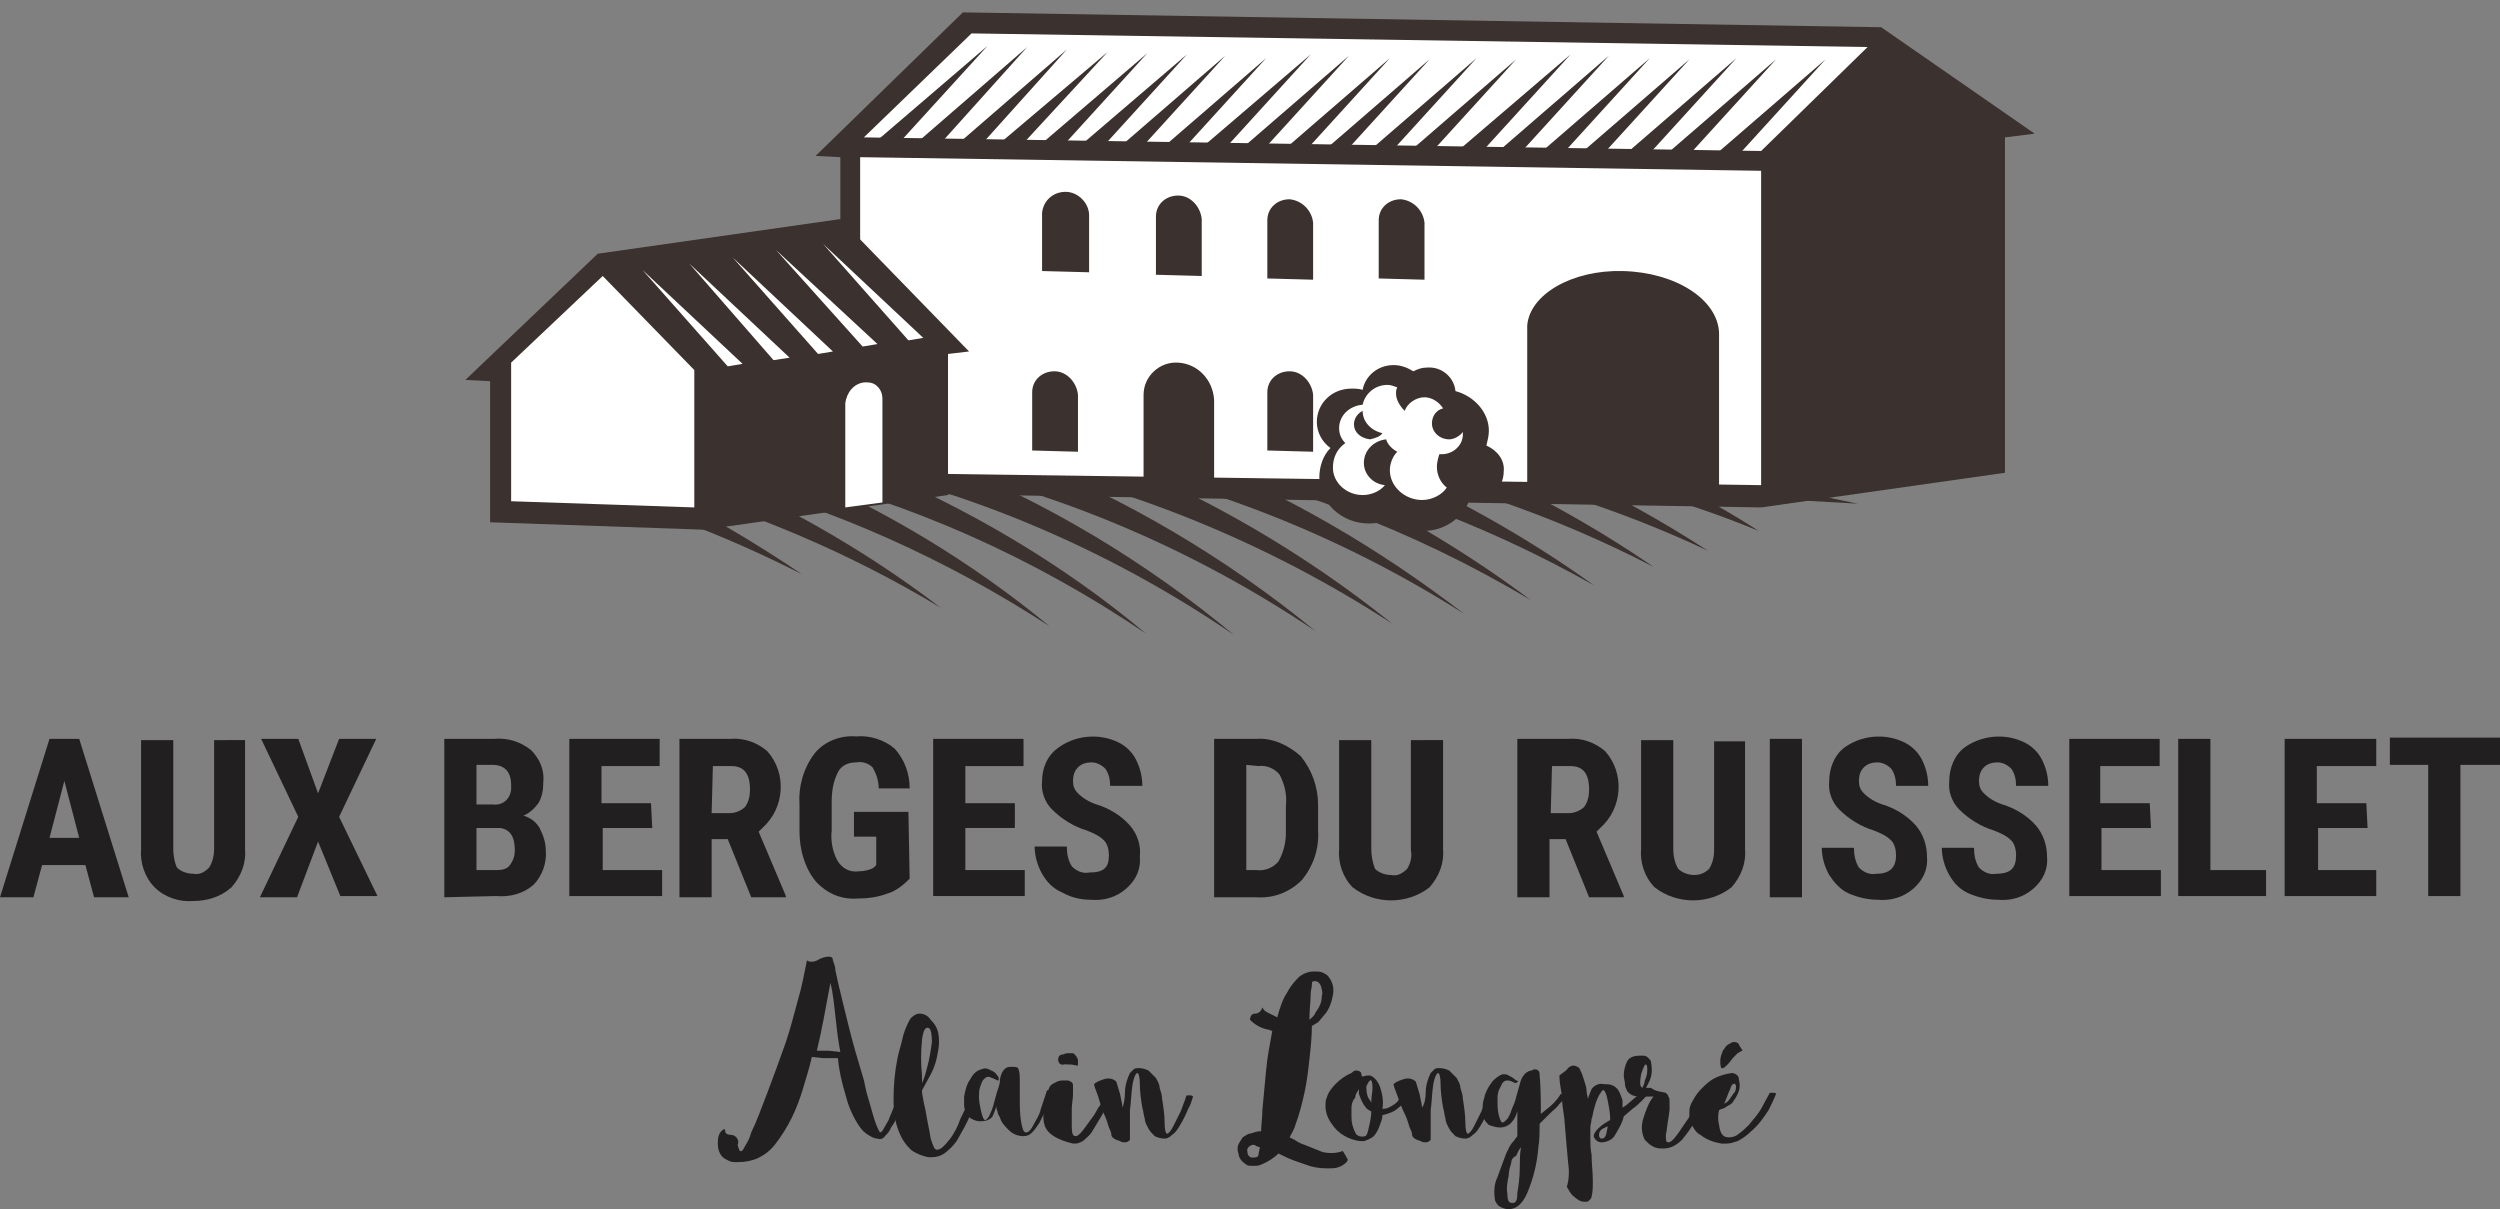
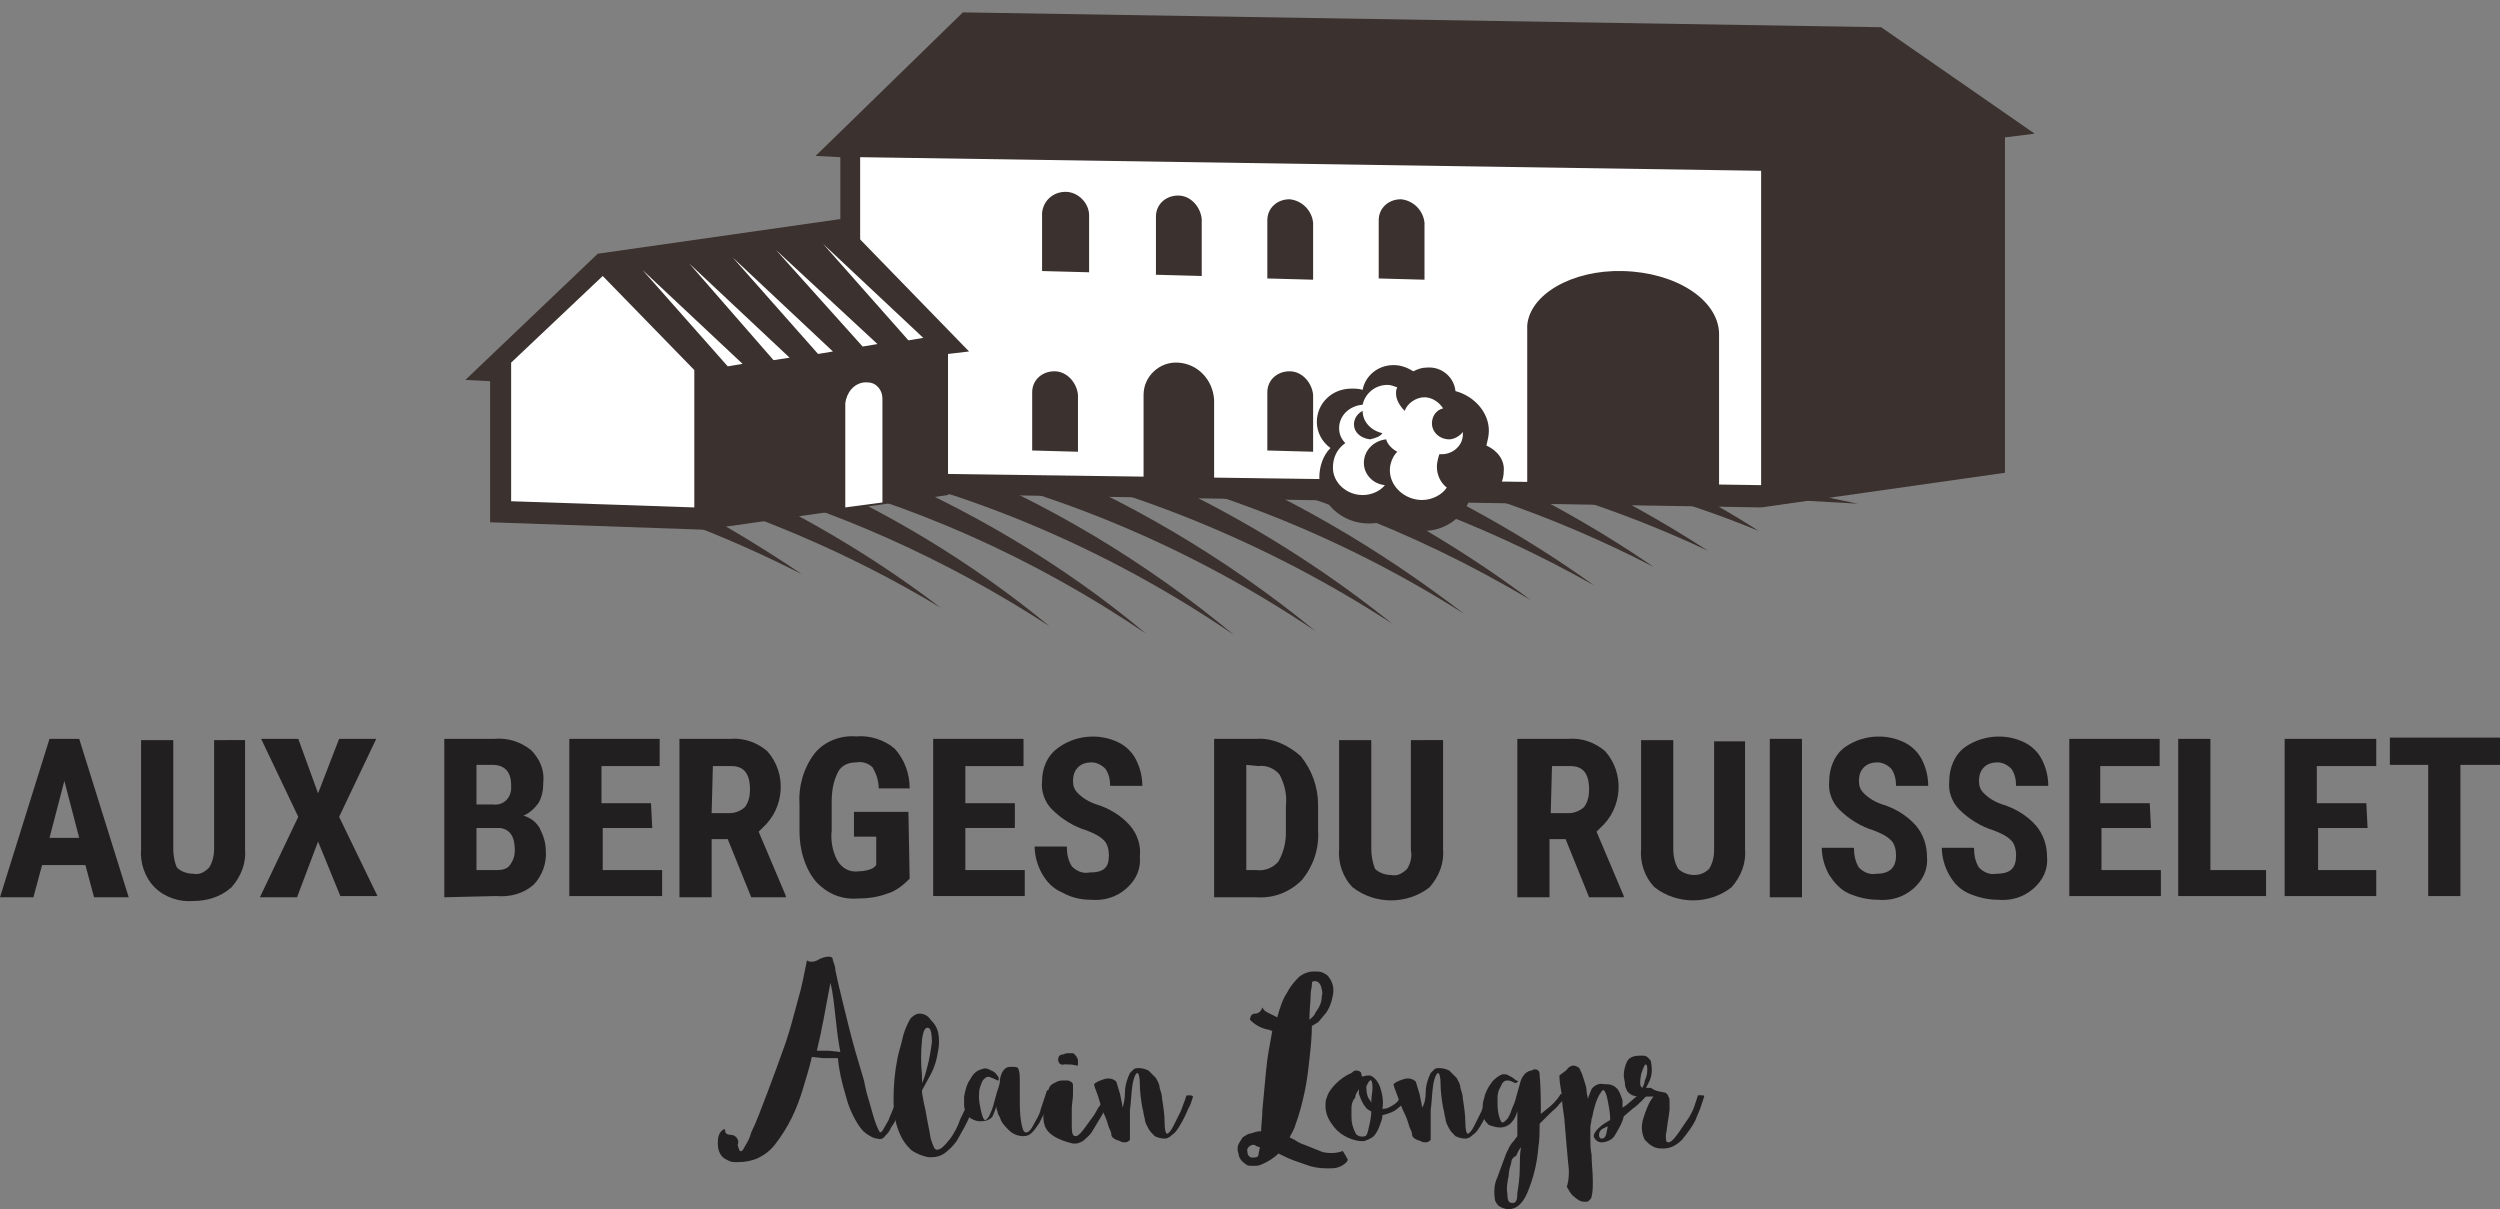
<svg xmlns="http://www.w3.org/2000/svg" version="1.1" id="Calque_1" x="0px" y="0px" viewBox="0 0 202 97.7" style="enable-background:new 0 0 202 97.7;" xml:space="preserve">
  <rect x="0" y="0" width="202" height="97.7" fill="#808080" stroke="none" />
  <style type="text/css">
	.st0{fill:#3B312E;}
	.st1{fill:#FFFFFF;}
	.st2{fill:#221F20;}
</style>
  <title>logo</title>
  <g>
    <g id="Calque_2">
      <g id="Layer_1">
        <g>
          <g>
            <path class="st0" d="M125.6,37.9c5.6,1.2,11.2,2.8,16.5,5c-2.3-1.5-4.7-2.8-7.1-4.1C131.9,38.5,128.8,38.2,125.6,37.9z" />
            <path class="st0" d="M115.9,37.3c7.6,1.5,15.1,3.9,22.1,7.2c-3.7-2.4-7.5-4.5-11.5-6.4C122.9,37.7,119.4,37.4,115.9,37.3z" />
            <path class="st0" d="M107.2,36.8c9.2,1.7,18.1,4.7,26.4,9c-4.8-3.3-9.9-6.1-15.3-8.5C114.6,37.1,110.9,37,107.2,36.8z" />
            <path class="st0" d="M99.3,36.7c10.4,1.8,20.3,5.4,29.5,10.6c-5.7-4.1-11.9-7.5-18.4-10.3C106.7,36.8,103,36.7,99.3,36.7z" />
            <path class="st0" d="M92.2,36.7c11.1,2,21.8,6,31.5,11.8c-6.4-4.8-13.4-8.7-20.8-11.8C99.3,36.7,95.8,36.7,92.2,36.7z" />
            <path class="st0" d="M85.7,36.8c11.6,2.1,22.7,6.5,32.6,12.8c-6.9-5.3-14.4-9.7-22.5-12.9C92.4,36.7,89,36.7,85.7,36.8z" />
            <path class="st0" d="M79.6,37c11.7,2.3,22.9,6.9,32.9,13.4c-7.1-5.7-15-10.3-23.5-13.7C85.8,36.8,82.7,36.9,79.6,37z" />
            <path class="st0" d="M73.9,37.3c11.6,2.4,22.6,7.1,32.4,13.7C99.1,45.1,91,40.3,82.4,36.9C79.6,37,76.7,37.1,73.9,37.3z" />
            <path class="st0" d="M68.3,37.6c11.2,2.5,21.9,7.2,31.4,13.7c-7.1-5.9-15.1-10.7-23.6-14.1C73.5,37.3,70.9,37.5,68.3,37.6z" />
            <path class="st0" d="M63,38.1c10.6,2.5,20.6,7,29.6,13.1c-6.8-5.7-14.5-10.2-22.7-13.6C67.6,37.7,65.3,37.9,63,38.1z" />
            <path class="st0" d="M57.8,38.6c9.6,2.5,18.7,6.6,27,12C78.5,45.4,71.5,41.2,64,38C61.9,38.2,59.9,38.3,57.8,38.6z" />
            <path class="st0" d="M52.7,39.1c8.2,2.3,16,5.6,23.3,10c-5.5-4.2-11.5-7.7-17.9-10.6C56.4,38.7,54.5,38.9,52.7,39.1z" />
            <path class="st0" d="M47.8,39.7c5.9,1.7,11.5,3.9,17,6.7c-4-2.7-8.1-5.1-12.4-7.2L47.8,39.7z" />
            <path class="st0" d="M40.3,40.7c0,0,28.4-6.3,54.9-6.3s54.9,6.3,54.9,6.3s-28.9-1.8-54.9-1.8S40.3,40.7,40.3,40.7z" />
          </g>
          <path class="st0" d="M164.4,10.8L152,2.2L77.8,1L65.9,12.6l2,0.1v27.1l74.4,1.2l19.7-2.8V11.1L164.4,10.8z" />
-           <path class="st1" d="M69.8,11.1l72.5,1.1l8.6-8.4L78.5,2.7L69.8,11.1z" />
          <path class="st0" d="M77.2,11.8l1.9,0.1L86.2,4L77.2,11.8z M80.4,11.9l1.9,0.1l7.2-7.8L80.4,11.9z M70.7,11.5l1.9,0.1l7.2-7.9      L70.7,11.5z M74,11.6l1.9,0.1L83,3.8L74,11.6z M83.7,12l1.9,0.1l7.1-7.8L83.7,12z M96.6,12.5l1.8,0.1l7.1-7.8L96.6,12.5z       M93.4,12.4l1.8,0.1l7.1-7.8L93.4,12.4z M86.9,12.1l1.9,0.1l7.1-7.8L86.9,12.1z M90.1,12.2l1.8,0.1l7.1-7.8L90.1,12.2z       M106.6,12.5l1.8,0.1l7.1-7.8L106.6,12.5z M103.4,12.4l1.8,0.1l7.1-7.8L103.4,12.4z M113.6,12.5l1.8,0.1l7.1-7.8L113.6,12.5z       M110.4,12.4l1.8,0.1l7.1-7.8L110.4,12.4z M96.9,12.1l1.9,0.1l7.1-7.8L96.9,12.1z M100.1,12.2l1.8,0.1l7.1-7.8L100.1,12.2z       M127.6,12.5l1.8,0.1l7.1-7.8L127.6,12.5z M124.4,12.4l1.8,0.1l7.1-7.8L124.4,12.4z M134.6,12.5l1.8,0.1l7.1-7.8L134.6,12.5z       M138.6,12.5l1.8,0.1l7.1-7.8L138.6,12.5z M131.4,12.4l1.8,0.1l7.1-7.8L131.4,12.4z M117.9,12.1l1.9,0.1l7.1-7.8L117.9,12.1z       M121.1,12.2l1.8,0.1l7.1-7.8L121.1,12.2z" />
          <path class="st1" d="M69.5,38.2V12.7l72.8,1.1v25.4L69.5,38.2z" />
          <path class="st0" d="M95.2,15.8c-1,0-1.8,0.7-1.8,1.7c0,0,0,0.1,0,0.1v4.6l3.7,0.1v-4.6C97,16.7,96.2,15.8,95.2,15.8z" />
          <path class="st0" d="M86.1,15.5c-1,0-1.8,0.7-1.9,1.7c0,0,0,0.1,0,0.1v4.6L88,22v-4.6C88,16.4,87.1,15.5,86.1,15.5z" />
          <path class="st0" d="M95.2,29.3c-1.5-0.1-2.8,1.1-2.8,2.6c0,0,0,0.1,0,0.1v7.6l5.7,0.2v-7.5C98,30.7,96.8,29.4,95.2,29.3z" />
          <path class="st0" d="M131.1,21.9c-4.1-0.1-7.5,1.9-7.7,4.4c0,0.1,0,0.1,0,0.2v12.9l15.5,0.4V26.9      C138.8,24.2,135.4,22,131.1,21.9z" />
          <path class="st0" d="M104.2,16.1c-1,0-1.8,0.7-1.8,1.7c0,0,0,0.1,0,0.1v4.6l3.7,0.1V18C106,17,105.2,16.2,104.2,16.1z" />
          <path class="st0" d="M113.2,16.1c-1,0-1.8,0.7-1.8,1.7c0,0,0,0.1,0,0.1v4.6l3.7,0.1V18C115,17,114.2,16.2,113.2,16.1z" />
          <path class="st0" d="M85.2,30c-1,0-1.8,0.7-1.8,1.7c0,0,0,0.1,0,0.1v4.6l3.7,0.1v-4.6C87,30.9,86.2,30,85.2,30z" />
          <path class="st0" d="M104.2,30c-1,0-1.8,0.7-1.8,1.7c0,0,0,0.1,0,0.1v4.6l3.7,0.1v-4.6C106,30.9,105.2,30,104.2,30z" />
          <path class="st0" d="M78.3,28.4L67.9,17.7l-19.6,2.8L37.6,30.7l2,0.1v11.4l17.3,0.6l19.7-2.8V28.6L78.3,28.4z" />
          <path class="st1" d="M69.8,30.9c-0.8,0.1-1.4,0.8-1.5,1.7V41l3-0.4v-8.4c0-0.7-0.5-1.3-1.2-1.3C70,30.9,69.9,30.9,69.8,30.9z" />
          <path class="st1" d="M48.7,22.3l-7.4,7v11.2L56.1,41V29.9L48.7,22.3z" />
          <path class="st1" d="M69.7,28l1.2-0.2l-8.2-7.6L69.7,28z M66.5,19.7l6.9,7.8l1.2-0.2L66.5,19.7z M62.5,29.1l1.3-0.2l-8.1-7.6      L62.5,29.1z M66.1,28.6l1.2-0.2l-8.1-7.6L66.1,28.6z M58.8,29.6l1.2-0.2l-8.1-7.6L58.8,29.6z" />
        </g>
        <g>
          <path class="st2" d="M6.9,69.9H3.4l-0.7,2.6H0l4-12.8h2.4l4,12.8H7.6L6.9,69.9z M4,67.7h2.4l-1.2-4.6L4,67.7z" />
          <path class="st2" d="M19.8,59.7v8.9c0.1,1.1-0.3,2.2-1.1,3.1c-0.9,0.8-2,1.1-3.1,1.1c-1.1,0.1-2.3-0.3-3.1-1.1      c-0.8-0.8-1.2-2-1.1-3.1v-8.8h2.6v8.8c0,0.5,0.1,1.1,0.3,1.5c0.3,0.3,0.8,0.5,1.3,0.5c0.5,0.1,0.9-0.1,1.3-0.5      c0.3-0.5,0.4-1,0.4-1.5v-8.8H19.8z" />
          <path class="st2" d="M25.7,64.1l1.7-4.4h3l-3,6.3l3.1,6.4h-3L25.7,68L24,72.5h-3l3.1-6.5l-3-6.3h3L25.7,64.1z" />
          <path class="st2" d="M35.9,72.5V59.7h4c1.1-0.1,2.1,0.2,3,0.9c0.7,0.7,1.1,1.6,1,2.6c0,0.6-0.1,1.2-0.4,1.7      c-0.3,0.4-0.7,0.8-1.2,1c0.6,0.2,1,0.5,1.3,1c0.3,0.6,0.5,1.2,0.5,1.8c0.1,1-0.3,2.1-1,2.8c-0.8,0.7-1.9,1-3,0.9L35.9,72.5z       M38.5,65h1.3c0.8,0.1,1.4-0.4,1.5-1.2c0-0.1,0-0.3,0-0.4c0-0.4-0.1-0.9-0.4-1.2c-0.3-0.3-0.7-0.4-1.1-0.4h-1.3V65z M38.5,66.9      v3.4h1.7c0.4,0,0.8-0.1,1-0.4c0.3-0.4,0.4-0.8,0.4-1.2c0-1.1-0.4-1.7-1.2-1.8H38.5z" />
          <path class="st2" d="M52.7,66.9h-4v3.4h4.8v2.1H46V59.7h7.3v2.2h-4.7v3h4L52.7,66.9z" />
          <path class="st2" d="M58.8,67.8h-1.3v4.7h-2.6V59.7H59c1.1-0.1,2.2,0.3,3,1c1.6,1.8,1.4,4.6-0.4,6.2c-0.1,0.1-0.2,0.2-0.3,0.3      l2.2,5.2v0.1h-2.8L58.8,67.8z M57.5,65.7h1.5c0.4,0,0.9-0.2,1.2-0.5c0.3-0.4,0.4-0.9,0.4-1.4c0-1.3-0.5-1.9-1.5-1.9h-1.5      L57.5,65.7z" />
          <path class="st2" d="M73.5,71c-0.5,0.5-1.1,1-1.8,1.2c-0.8,0.3-1.6,0.4-2.4,0.4c-1.3,0.1-2.5-0.4-3.4-1.4      c-0.9-1.1-1.3-2.6-1.3-4V65c-0.1-1.4,0.3-2.9,1.2-4.1c0.8-1,2.1-1.5,3.4-1.4c1.1-0.1,2.3,0.3,3.1,1c0.8,0.9,1.2,2,1.2,3.2H71      c0-0.6-0.2-1.2-0.5-1.7c-0.3-0.3-0.8-0.5-1.3-0.4c-0.6,0-1.2,0.2-1.5,0.8c-0.4,0.8-0.5,1.6-0.5,2.4v2.3      c-0.1,0.9,0.1,1.8,0.5,2.5c0.4,0.6,1,0.9,1.7,0.8c0.4,0,0.9-0.1,1.2-0.3l0.2-0.2v-2.3h-1.8v-2h4.4L73.5,71z" />
          <path class="st2" d="M82,66.9h-4v3.4h4.8v2.1h-7.4V59.7h7.3v2.2H78v3h4V66.9z" />
          <path class="st2" d="M89.6,69.1c0-0.4-0.1-0.9-0.4-1.2c-0.4-0.4-0.9-0.6-1.4-0.8c-1-0.3-2-0.9-2.8-1.7c-0.6-0.6-0.9-1.5-0.8-2.3      c0-1,0.4-2,1.2-2.6c1.4-1.1,3.4-1.3,5-0.5c0.6,0.3,1.1,0.8,1.4,1.4c0.3,0.6,0.5,1.3,0.5,2.1h-2.6c0-0.5-0.1-1-0.4-1.4      c-0.3-0.3-0.7-0.5-1.1-0.5c-0.4,0-0.8,0.1-1.1,0.4c-0.3,0.3-0.4,0.7-0.4,1.1c0,0.4,0.1,0.7,0.4,1c0.4,0.4,0.9,0.7,1.5,0.9      c1,0.3,2,0.9,2.7,1.7c0.6,0.7,0.9,1.6,0.8,2.5c0.1,1-0.3,1.9-1.1,2.6c-0.8,0.7-1.8,1-2.9,0.9c-0.8,0-1.6-0.2-2.3-0.6      c-0.7-0.3-1.2-0.8-1.6-1.5c-0.4-0.7-0.6-1.5-0.6-2.2h2.6c0,0.6,0.1,1.1,0.4,1.6c0.4,0.4,0.9,0.6,1.4,0.5      C89.2,70.5,89.6,70.1,89.6,69.1z" />
          <path class="st2" d="M98.1,72.5V59.7h3.4c1.3-0.1,2.6,0.5,3.6,1.4c0.9,1.1,1.4,2.5,1.4,3.9v2.1c0.1,1.5-0.4,2.9-1.3,4      c-1,1-2.3,1.5-3.7,1.4L98.1,72.5z M100.7,61.8v8.5h0.8c0.7,0.1,1.4-0.2,1.8-0.7c0.4-0.7,0.6-1.5,0.6-2.3v-2.2      c0.1-0.9-0.1-1.7-0.5-2.5c-0.4-0.5-1.1-0.8-1.7-0.7L100.7,61.8z" />
          <path class="st2" d="M116.6,59.7v8.9c0.1,1.1-0.3,2.2-1.1,3.1c-1.8,1.4-4.4,1.4-6.2,0c-0.8-0.8-1.2-2-1.1-3.1v-8.8h2.6v8.8      c0,0.5,0.1,1.1,0.3,1.6c0.3,0.3,0.8,0.5,1.3,0.5c0.5,0.1,0.9-0.1,1.3-0.5c0.3-0.5,0.4-1,0.3-1.5v-8.9H116.6z" />
          <path class="st2" d="M126.5,67.8h-1.3v4.7h-2.6V59.7h4.1c1.1-0.1,2.2,0.3,3,1c1.6,1.8,1.4,4.6-0.4,6.2c-0.1,0.1-0.2,0.2-0.3,0.3      l2.2,5.2v0.1h-2.8L126.5,67.8z M125.3,65.7h1.5c0.4,0,0.9-0.2,1.2-0.5c0.3-0.4,0.4-0.9,0.4-1.4c0-1.3-0.5-1.9-1.5-1.9h-1.5      L125.3,65.7z" />
          <path class="st2" d="M141,59.7v8.9c0.1,1.1-0.3,2.2-1.1,3.1c-1.8,1.4-4.4,1.4-6.2,0c-0.8-0.8-1.2-2-1.1-3.1v-8.8h2.6v8.8      c0,0.5,0.1,1.1,0.4,1.6c0.3,0.3,0.8,0.5,1.3,0.5c0.5,0,0.9-0.2,1.2-0.5c0.3-0.5,0.4-1,0.4-1.5v-8.8H141z" />
          <path class="st2" d="M145.6,72.5H143V59.7h2.6L145.6,72.5z" />
          <path class="st2" d="M153.2,69.1c0-0.4-0.1-0.9-0.4-1.2c-0.4-0.4-0.9-0.6-1.4-0.8c-1-0.3-2-0.9-2.8-1.7      c-0.6-0.6-0.9-1.5-0.8-2.3c0-1,0.4-2,1.1-2.6c1.4-1.1,3.4-1.3,5-0.5c0.6,0.3,1.1,0.8,1.4,1.4c0.3,0.6,0.5,1.3,0.5,2.1h-2.6      c0-0.5-0.1-1-0.4-1.4c-0.3-0.3-0.7-0.5-1.1-0.5c-0.4,0-0.8,0.1-1.1,0.4c-0.3,0.3-0.4,0.7-0.4,1.1c0,0.4,0.1,0.7,0.4,1      c0.4,0.4,0.9,0.7,1.5,0.9c1,0.3,2,0.9,2.7,1.7c0.6,0.7,0.9,1.6,0.9,2.5c0.1,1-0.3,1.9-1.1,2.6c-0.8,0.7-1.8,1-2.9,0.9      c-0.8,0-1.6-0.2-2.3-0.5c-0.7-0.3-1.2-0.9-1.6-1.5c-0.4-0.7-0.6-1.5-0.6-2.2h2.6c0,0.6,0.1,1.1,0.4,1.6c0.4,0.4,0.9,0.6,1.4,0.5      C152.7,70.6,153.2,70.1,153.2,69.1z" />
          <path class="st2" d="M162.9,69.1c0-0.4-0.1-0.9-0.4-1.2c-0.4-0.4-0.9-0.6-1.4-0.8c-1-0.3-2-0.9-2.8-1.7      c-0.6-0.6-0.9-1.5-0.8-2.3c0-1,0.4-2,1.1-2.6c1.4-1.1,3.4-1.3,5-0.5c0.6,0.3,1.1,0.8,1.4,1.4c0.3,0.6,0.5,1.3,0.5,2.1h-2.6      c0-0.5-0.1-1-0.4-1.4c-0.3-0.3-0.7-0.5-1.1-0.5c-0.4,0-0.8,0.1-1.1,0.4c-0.3,0.3-0.4,0.7-0.4,1.1c0,0.4,0.1,0.7,0.4,1      c0.4,0.4,0.9,0.7,1.5,0.9c1,0.3,2,0.9,2.7,1.7c0.6,0.7,0.9,1.6,0.9,2.5c0.1,1-0.3,1.9-1.1,2.6c-0.8,0.7-1.8,1-2.9,0.9      c-0.8,0-1.6-0.2-2.3-0.5c-0.7-0.3-1.2-0.8-1.6-1.5c-0.4-0.7-0.6-1.5-0.6-2.2h2.6c0,0.6,0.1,1.1,0.4,1.6c0.4,0.4,0.9,0.6,1.4,0.5      C162.5,70.6,162.9,70.1,162.9,69.1z" />
          <path class="st2" d="M173.8,66.9h-4v3.4h4.8v2.1h-7.4V59.7h7.3v2.2h-4.8v3h4L173.8,66.9z" />
          <path class="st2" d="M178.6,70.3h4.5v2.1h-7.1V59.7h2.6V70.3z" />
          <path class="st2" d="M191.3,66.9h-4v3.4h4.7v2.1h-7.4V59.7h7.4v2.2h-4.8v3h4L191.3,66.9z" />
          <path class="st2" d="M202,61.8h-3.2v10.6h-2.6V61.8h-3.1v-2.2h8.9V61.8z" />
        </g>
        <path class="st2" d="M59.6,92.5c0.1,0.4,0.2,0.6,0.3,0.5c0.1,0,0.2-0.2,0.3-0.4c0.2-0.3,0.4-0.7,0.5-1.1c0.4-0.8,0.8-1.9,1.3-3.2     c0.5-1.3,1-2.7,1.5-4.1c0.4-1.2,0.7-2.4,1-3.5c0.3-1,0.5-2.1,0.7-3.1c0.3,0.2,0.7,0.1,1-0.1c0.2-0.1,0.5-0.2,0.7-0.2h0.1     c0.2,0,0.3,0.1,0.3,0.3c0.1,0.3,0.2,0.5,0.2,0.8c0.1,0.5,0.3,1.4,0.6,2.6c0.3,1.2,0.6,2.5,1,3.9l0.5,1.7c0.2,0.6,0.3,1.1,0.4,1.6     c0.3,1,0.5,1.8,0.7,2.4s0.4,0.9,0.4,0.9c0.1,0,0.2-0.1,0.3-0.3c0.1-0.2,0.3-0.5,0.4-0.7c0.1-0.3,0.3-0.7,0.4-1     c0.1-0.2,0.2-0.5,0.2-0.7c0.1-0.1,0.2-0.1,0.3-0.2c0.1,0,0.2,0.1,0.2,0.2s-0.1,0.5-0.3,1c-0.1,0.5-0.3,0.9-0.6,1.3     c-0.1,0.3-0.3,0.5-0.5,0.7c-0.1,0.2-0.4,0.3-0.6,0.2c-0.3,0-0.6-0.2-0.9-0.4c-0.3-0.2-0.5-0.5-0.7-0.8c-0.5-0.8-0.8-1.6-1-2.4     c-0.3-1-0.5-1.9-0.6-2.9h-0.2h-1l-0.9-0.1c-0.2,0.9-0.5,1.8-0.7,2.5c-0.5,1.7-1.2,3.2-2.3,4.6c-0.4,0.5-0.8,0.8-1.4,1.1     c-0.5,0.2-1,0.3-1.6,0.3h-0.1c-0.2,0-0.4,0-0.6-0.1c-0.2-0.1-0.4-0.2-0.5-0.3c-0.3-0.3-0.4-0.7-0.4-1.1v-0.1c0-0.4,0.1-0.8,0.4-1     c0.1-0.1,0.2-0.1,0.2,0.1c0,0.2,0.2,0.3,0.5,0.3S59.8,92.1,59.6,92.5z M67.1,79.4c-0.4,2.1-0.7,3.9-1.1,5.5H67l0.9,0.1     c-0.2-1-0.3-2-0.4-2.9S67.3,80.2,67.1,79.4z" />
        <path class="st2" d="M74.8,89.8c0.1,0.7,0.3,1.5,0.4,2.2c0.2,0.6,0.3,0.9,0.5,0.9c0.3,0,0.6-0.3,1-0.8c0.4-0.5,0.7-1.1,0.9-1.7     c0.2-0.4,0.4-0.8,0.5-1.1l0.3-0.8c0.1,0,0.2,0,0.3,0h0.3c-0.1,0.3-0.3,0.9-0.6,1.6c-0.3,0.7-0.7,1.4-1.1,2.1     c-0.3,0.4-0.6,0.7-1,1c-0.3,0.2-0.6,0.3-1,0.3H75c-0.5-0.1-1-0.3-1.4-0.6c-0.4-0.4-0.7-0.8-0.9-1.3c-0.4-0.9-0.5-1.8-0.5-2.8     v-0.1c0-1,0.1-2.1,0.3-3.1c0.1-0.6,0.3-1.1,0.4-1.6c0.1-0.5,0.3-1,0.5-1.4c0.1-0.2,0.2-0.4,0.4-0.5c0.1-0.1,0.3-0.2,0.5-0.2l0,0     c0.4,0,0.7,0.2,0.9,0.5c0.3,0.3,0.5,0.6,0.6,1c0.1,0.5,0.1,1,0,1.5c-0.1,0.7-0.3,1.4-0.7,2.1c-0.2,0.4-0.4,0.7-0.6,1.1v0.2     C74.6,88.9,74.7,89.4,74.8,89.8z M75.3,84.2c0-0.7-0.1-1-0.2-1.1c-0.3-0.2-0.5,0.1-0.6,0.9c-0.1,1-0.1,1.9,0,2.9     c0,0.2,0,0.4,0,0.6c0.2-0.4,0.3-0.8,0.4-1.2C75.1,85.6,75.2,84.9,75.3,84.2L75.3,84.2z" />
        <path class="st2" d="M80.7,87.2c0,0.1,0,0.1-0.1,0.1c-0.2-0.1-0.4-0.2-0.7-0.3c-0.2,0-0.3,0.1-0.4,0.2c-0.2,0.2-0.2,0.4-0.3,0.6     c-0.1,0.3-0.1,0.6-0.1,0.8c0,0.4,0.1,0.9,0.2,1.3c0.1,0.4,0.2,0.6,0.3,0.6c0.1,0,0.3-0.2,0.4-0.5c0.2-0.4,0.3-0.8,0.4-1.2     c0.1-0.4,0.2-0.7,0.3-1c0.1-0.3,0.1-0.5,0.1-0.6c0.1-0.6,0.4-1,0.8-1c0.1,0,0.2,0,0.3,0c0.3,0,0.4,0.1,0.4,0.2     c0.1,0.3,0.1,0.6,0.1,0.8c0,0.5,0,1,0,1.5c0,0.7,0,1.3,0.1,1.9s0.2,0.9,0.4,0.9c0.2,0,0.4-0.2,0.6-0.6c0.2-0.4,0.5-0.8,0.6-1.3     c0.1-0.3,0.2-0.6,0.3-0.9l0.2-0.6c0.1,0,0.2,0,0.2,0c0.1,0,0.2,0,0.2,0.1c-0.1,0.3-0.2,0.7-0.4,1.2c-0.2,0.5-0.4,0.9-0.6,1.3     c-0.2,0.3-0.4,0.6-0.6,0.8c-0.2,0.2-0.4,0.3-0.7,0.3l0,0c-0.5,0-0.9-0.2-1.2-0.5c-0.3-0.3-0.6-0.6-0.7-1     c-0.1-0.2-0.2-0.3-0.2-0.5c-0.1-0.2-0.1-0.3-0.1-0.4c-0.1,0.3-0.2,0.6-0.3,0.8c-0.2,0.3-0.6,0.4-1,0.4c-0.3,0-0.5-0.1-0.7-0.2     c-0.2-0.1-0.3-0.3-0.4-0.4c-0.1-0.2-0.2-0.5-0.2-0.7c0-0.1,0-0.2,0-0.3c0-0.1,0-0.3,0-0.4c0.1-0.5,0.2-1,0.5-1.4     c0.2-0.4,0.5-0.7,0.9-0.8c0.2-0.1,0.4-0.1,0.6,0c0.2,0.1,0.5,0.2,0.6,0.4C80.7,87,80.7,87.1,80.7,87.2z" />
        <path class="st2" d="M84.9,87.7c0.1-0.1,0.3-0.2,0.5-0.3c0.2-0.1,0.4-0.1,0.6-0.1c0.1,0,0.2,0,0.3,0c0.3,0.1,0.4,0.2,0.4,0.4     c0,0.2,0,0.5,0,0.7c0,0.4-0.1,0.8-0.1,1.2c0,0.4,0,0.9,0,1.5c0,0.5,0.1,0.7,0.3,0.7s0.4-0.2,0.7-0.6c0.3-0.4,0.5-0.7,0.8-1.1     c0.2-0.3,0.3-0.6,0.5-0.8c0.1-0.2,0.2-0.4,0.3-0.6c0.1,0,0.2,0,0.3,0c0.1,0,0.2,0,0.2,0.1c-0.1,0.2-0.3,0.6-0.6,1.2     c-0.3,0.5-0.6,1-0.9,1.5c-0.2,0.3-0.5,0.5-0.7,0.7c-0.2,0.1-0.4,0.2-0.6,0.2h-0.2c-1.3-0.3-2.1-0.8-2.3-1.5     c-0.1-0.3-0.1-0.6-0.1-0.8c0-0.6,0.1-1.1,0.3-1.6C84.7,88,84.8,87.8,84.9,87.7z M85.5,85.6c0-0.2,0.1-0.4,0.4-0.4     c0.2-0.1,0.3-0.1,0.5-0.1c0.1,0,0.2,0,0.3,0c0.2,0.1,0.4,0.4,0.4,0.6c0,0.1,0,0.2,0,0.2c0,0.2,0,0.2-0.1,0.2l0,0     c-0.3-0.1-0.7-0.1-1-0.1C85.7,86.1,85.5,85.9,85.5,85.6C85.5,85.7,85.4,85.7,85.5,85.6z" />
        <path class="st2" d="M90.9,88.2c0-0.5,0.2-1.1,0.4-1.5c0.1-0.1,0.2-0.2,0.3-0.3c0.1-0.1,0.3-0.1,0.4-0.1l0,0     c0.3,0,0.6,0.1,0.8,0.2c0.2,0.2,0.4,0.4,0.6,0.6c0.1,0.2,0.3,0.5,0.3,0.8c0.1,0.3,0.2,0.6,0.2,0.9c0.1,0.6,0.2,1.3,0.2,1.9     c0,0.6,0.1,0.9,0.2,0.9c0.1,0,0.3-0.2,0.5-0.6c0.2-0.4,0.4-0.8,0.6-1.2c0.1-0.3,0.2-0.5,0.3-0.8c0.1-0.2,0.1-0.4,0.2-0.5h0.2     c0.1,0,0.2,0,0.3,0.1c-0.1,0.3-0.2,0.7-0.4,1c-0.2,0.5-0.4,0.9-0.7,1.4c-0.2,0.3-0.3,0.5-0.6,0.7c-0.2,0.2-0.4,0.3-0.6,0.3     c-0.3,0-0.6-0.1-0.8-0.2c-0.2-0.2-0.4-0.4-0.5-0.6c-0.1-0.2-0.3-0.5-0.3-0.8c-0.1-0.3-0.1-0.6-0.2-0.9c-0.1-0.6-0.2-1.3-0.2-1.9     c0-0.6-0.1-0.9-0.2-0.9s-0.3,0.3-0.4,1c-0.1,0.6-0.1,1.3-0.2,2c0,0.6,0,1.1,0,1.6s0,0.7,0,0.8c-0.1,0.1-0.2,0.2-0.4,0.2     c-0.1,0-0.3,0-0.4-0.1c-0.4-0.1-0.7-0.3-0.7-0.5c0-0.2-0.1-0.4-0.2-0.6c-0.1-0.3-0.2-0.7-0.4-1.1c-0.2-0.4-0.3-0.9-0.5-1.5     c-0.2-0.5-0.3-0.8-0.3-0.9c0.2-0.2,0.5-0.3,0.8-0.4c0.3-0.1,0.7-0.1,1,0.2c0.1,0.3,0.2,0.7,0.3,1c0.1,0.5,0.2,0.9,0.2,1.1     C90.8,89.2,90.9,88.8,90.9,88.2z" />
        <path class="st2" d="M107.4,94.4h-0.3c-0.5,0-1.1-0.1-1.6-0.3c-0.6-0.2-1.2-0.4-1.8-0.7l-0.4-0.2c-0.4,0.4-0.9,0.7-1.4,0.9     c-0.2,0.1-0.4,0.1-0.7,0.1c-0.2,0-0.4,0-0.5-0.1c-0.3-0.2-0.5-0.4-0.6-0.7c0-0.2-0.1-0.3-0.1-0.5c0-0.2,0-0.3,0.1-0.5     c0.1-0.2,0.2-0.3,0.3-0.5c0.2-0.1,0.4-0.3,0.6-0.3c0.3-0.1,0.6-0.2,0.9-0.2c0-0.5,0.1-1.1,0.1-1.7c0.1-1,0.2-2.1,0.3-3.2     c0.1-1.1,0.3-2.1,0.5-3.2c-0.1,0-0.2-0.1-0.3-0.1c-0.6-0.1-1.1-0.4-1.5-0.8c0-0.2,0.1-0.5,0.4-0.5c0,0,0,0,0,0     c0.3,0,0.5-0.2,0.6-0.5c0.1,0.2,0.2,0.3,0.4,0.4c0.2,0.1,0.4,0.2,0.6,0.3l0.2,0.1c0.2-0.7,0.4-1.4,0.8-2c0.2-0.4,0.5-0.8,0.9-1.2     c0.3-0.3,0.8-0.5,1.2-0.5h0.2c0.2,0,0.4,0,0.6,0.1c0.2,0.1,0.4,0.2,0.5,0.4c0.3,0.4,0.4,0.9,0.3,1.4c-0.1,0.6-0.3,1.1-0.6,1.5     c-0.2,0.2-0.4,0.5-0.6,0.7c-0.2,0.1-0.3,0.2-0.5,0.3c0,0.9-0.1,1.8-0.2,2.7c-0.1,0.9-0.2,1.8-0.4,2.7c-0.2,0.9-0.4,1.7-0.7,2.5     c-0.1,0.4-0.3,0.7-0.5,1.1l0.4,0.2c0.3,0.2,0.5,0.3,0.8,0.4c0.5,0.2,1,0.4,1.5,0.6c0.5,0.1,1.1,0.1,1.6-0.1     c0.1,0.2,0.2,0.3,0.3,0.5c0,0.1,0.1,0.1,0.1,0.2c0,0.1-0.1,0.2-0.2,0.3C108.2,94.4,107.8,94.4,107.4,94.4z M101.2,92.5     c-0.3,0.1-0.5,0.3-0.4,0.6c0,0,0,0,0,0.1c0.1,0.3,0.3,0.4,0.7,0.3c0.1,0,0.2-0.1,0.2-0.3l0.1-0.5l-0.3-0.1     C101.4,92.5,101.3,92.5,101.2,92.5L101.2,92.5z M106.8,80.5c0.1-0.3,0-0.6-0.1-0.9c-0.1-0.2-0.3-0.4-0.6-0.3     c-0.1,0-0.1,0.1-0.1,0.3c0,0.2-0.1,0.4-0.1,0.8c0,0.5-0.1,1.2-0.1,2c0.2-0.2,0.4-0.3,0.5-0.6C106.6,81.4,106.8,81,106.8,80.5     L106.8,80.5z" />
        <path class="st2" d="M109.6,86.5c0.2,0,0.4,0.1,0.4,0.3c0,0.1,0,0.1,0.1,0.2c0.2-0.1,0.4-0.1,0.6-0.1c0.3,0.1,0.6,0.4,0.8,0.9     c0.2,0.6,0.3,1.2,0.2,1.8c0.4,0,0.7-0.2,1-0.4c0.3-0.2,0.5-0.6,0.7-0.9c0.1,0,0.1,0,0.2,0h0.2c-0.1,0.5-0.4,0.9-0.8,1.2     c-0.3,0.3-0.8,0.5-1.3,0.6c0,0.3-0.1,0.5-0.2,0.8c-0.1,0.3-0.3,0.7-0.5,0.9c-0.1,0.1-0.3,0.2-0.5,0.3c-0.1,0-0.2,0.1-0.3,0.1     c-0.1,0-0.2,0-0.3,0c-0.9-0.1-1.8-0.6-2.3-1.4c-0.3-0.4-0.5-0.9-0.5-1.4c0-0.3,0-0.5,0.1-0.7c0.1-0.4,0.4-0.8,0.7-1.1     c0.4-0.4,0.8-0.7,1.3-0.9C109.4,86.5,109.5,86.5,109.6,86.5z M109.2,89.5c0,0.3,0,0.5,0,0.8c0,0.4,0.1,0.8,0.3,1.2     c0.1,0.3,0.5,0.4,0.8,0.3c0.1,0,0.2-0.2,0.3-0.7c0.1-0.4,0.2-0.9,0.2-1.3c-0.2-0.1-0.4-0.2-0.5-0.4c-0.1-0.1-0.2-0.3-0.3-0.5     c-0.1-0.2-0.1-0.3-0.2-0.5c0-0.1,0-0.3,0-0.4c-0.1,0.2-0.3,0.4-0.3,0.7C109.3,88.9,109.2,89.2,109.2,89.5L109.2,89.5z      M110.7,87.3c-0.1,0.1-0.2,0.2-0.2,0.3c-0.1,0.1-0.1,0.2-0.1,0.3c0,0.4,0.1,0.8,0.3,1l0.1,0.2c0-0.5,0.1-0.9,0.1-1.2     C110.9,87.4,110.8,87.2,110.7,87.3L110.7,87.3z" />
        <path class="st2" d="M115.2,88.2c0-0.5,0.2-1.1,0.4-1.5c0.1-0.1,0.2-0.2,0.3-0.3c0.1-0.1,0.3-0.1,0.4-0.1l0,0     c0.3,0,0.6,0.1,0.8,0.2c0.2,0.2,0.4,0.4,0.6,0.6c0.1,0.2,0.3,0.5,0.3,0.8c0.1,0.3,0.2,0.6,0.2,0.9c0.1,0.6,0.2,1.3,0.2,1.9     c0,0.6,0.1,0.9,0.2,0.9c0.1,0,0.3-0.2,0.5-0.6c0.2-0.4,0.4-0.8,0.6-1.2c0.1-0.3,0.2-0.5,0.3-0.8c0.1-0.2,0.1-0.4,0.2-0.5h0.2     c0.1,0,0.2,0,0.3,0.1c-0.1,0.3-0.2,0.7-0.4,1c-0.2,0.5-0.4,0.9-0.7,1.4c-0.2,0.3-0.3,0.5-0.6,0.7c-0.2,0.2-0.4,0.3-0.6,0.3     c-0.3,0-0.6-0.1-0.8-0.2c-0.2-0.2-0.4-0.4-0.5-0.6c-0.1-0.2-0.3-0.5-0.3-0.8c-0.1-0.3-0.1-0.6-0.2-0.9c-0.1-0.6-0.2-1.3-0.2-1.9     c0-0.6-0.1-0.9-0.2-0.9s-0.3,0.3-0.4,1c-0.1,0.6-0.1,1.3-0.2,2c0,0.6,0,1.1,0,1.6s0,0.7,0,0.8c-0.1,0.1-0.2,0.2-0.4,0.2     c-0.1,0-0.3,0-0.4-0.1c-0.4-0.1-0.7-0.3-0.7-0.5c0-0.2-0.1-0.4-0.2-0.6c-0.1-0.3-0.2-0.7-0.4-1.1c-0.2-0.4-0.4-0.9-0.6-1.5     c-0.2-0.5-0.3-0.8-0.3-0.9c0.2-0.2,0.5-0.3,0.8-0.4c0.3-0.1,0.7-0.1,1,0.2c0.1,0.3,0.2,0.7,0.3,1c0.1,0.5,0.2,0.9,0.2,1.1     C115.1,89.2,115.2,88.8,115.2,88.2z" />
        <path class="st2" d="M122.6,87.4c0,0.1-0.1,0.1-0.2,0.1c-0.2-0.1-0.4-0.2-0.6-0.2c-0.2,0-0.3,0.1-0.4,0.2     c-0.1,0.2-0.2,0.4-0.3,0.6c-0.1,0.3-0.1,0.5-0.1,0.8c0,0.4,0,0.8,0.1,1.2c0.1,0.4,0.2,0.6,0.3,0.6c0.1,0,0.2-0.1,0.4-0.3     c0.2-0.3,0.3-0.6,0.4-0.9c0.2-0.4,0.3-0.8,0.4-1.2l0.2-0.7c0.1-0.5,0.4-1,0.9-1.1c0.1,0,0.2-0.1,0.3-0.1c0.2,0,0.4,0.1,0.4,0.4     c0.1,1.1,0.1,2.2,0.1,3.2V90l0.5-0.4c0.4-0.3,0.8-0.7,1.1-1.2h0.2c0.1,0,0.2,0,0.2,0.1c-0.1,0.3-0.3,0.5-0.5,0.7     c-0.2,0.3-0.5,0.5-0.8,0.8l-0.8,0.8c0,0.7,0,1.3-0.1,1.9c-0.1,1.3-0.4,2.5-0.9,3.7c-0.4,0.9-0.9,1.3-1.5,1.3l0,0     c-0.3,0-0.5-0.1-0.7-0.2c-0.2-0.1-0.3-0.3-0.4-0.5c-0.1-0.6-0.1-1.3,0.2-1.9c0.3-0.8,0.5-1.4,0.7-1.9c0.2-0.4,0.3-0.7,0.6-1     l0.3-0.4c0-0.1,0-0.3,0-0.4c0-0.9,0-1.5,0-1.6c-0.1,0.3-0.2,0.6-0.4,0.8c-0.2,0.3-0.6,0.5-1,0.5c-0.3,0-0.6-0.1-0.9-0.2     c-0.2-0.2-0.4-0.4-0.4-0.6c-0.1-0.2-0.1-0.4-0.1-0.6v-0.1c0-0.3,0-0.5,0.1-0.8c0.1-0.5,0.3-0.9,0.6-1.3c0.2-0.3,0.6-0.6,0.9-0.7     c0.2,0,0.4,0,0.5,0.1c0.2,0.1,0.4,0.2,0.6,0.4C122.7,87.3,122.7,87.4,122.6,87.4z M122.1,94c-0.1,0.3-0.2,0.7-0.2,1     c-0.1,0.5-0.2,1-0.1,1.5c0,0.5,0.1,0.7,0.4,0.7c0.3,0,0.4-0.2,0.4-0.8c0.1-0.6,0.2-1.3,0.2-2.1c0-0.5,0-1.1,0.1-1.6     c-0.2,0.2-0.3,0.5-0.4,0.7C122.2,93.5,122.1,93.8,122.1,94z" />
        <path class="st2" d="M132.9,88.3h0.3c-0.1,0.2-0.3,0.4-0.5,0.6c-0.2,0.2-0.5,0.5-0.8,0.7l-0.7,0.6c-0.1,0.5-0.4,1-0.7,1.5     c-0.2,0.4-0.7,0.6-1.1,0.6c-0.3,0-0.5-0.2-0.6-0.4c-0.1-0.2,0.1-0.6,0.8-1.1c0.2-0.1,0.3-0.2,0.5-0.3v-0.1c0-0.5-0.1-1-0.2-1.5     c-0.1-0.5-0.2-0.7-0.3-0.8s-0.2,0.1-0.4,0.4c-0.2,0.4-0.3,0.7-0.4,1.1c-0.1,0.3-0.1,0.6-0.2,0.8c0,0.2-0.1,0.5-0.1,0.7     c0,0.2,0,0.5,0,0.9c0,0.4,0,0.8,0.1,1.3c0,0.7,0.1,1.4,0.1,2.1c0,0.5,0,0.9-0.1,1.3c0,0.1-0.1,0.2-0.2,0.3     c-0.1,0.1-0.2,0.1-0.2,0.1H128c-0.3,0-0.6-0.2-0.8-0.4c-0.3-0.2-0.4-0.5-0.6-0.8c0.2-0.7,0.2-1.3,0.1-2c-0.1-1.1-0.2-2.2-0.3-3.5     c-0.1-0.7-0.2-1.3-0.2-1.9c-0.1-0.6-0.2-1.1-0.2-1.6c0.2-0.2,0.5-0.3,0.7-0.6c0.1-0.1,0.3-0.2,0.4-0.2c0.2,0,0.4,0.1,0.5,0.2     c0.1,0.1,0.1,0.3,0.2,0.4l0.2,0.6c0.1,0.3,0.2,0.6,0.2,0.9c0,0.2,0.1,0.4,0.1,0.6c0.1-0.3,0.2-0.6,0.3-0.8c0.2-0.3,0.6-0.5,1-0.4     c0.2,0,0.5,0,0.7,0.1c0.2,0.1,0.3,0.2,0.4,0.3c0.2,0.3,0.3,0.6,0.4,0.9c0,0.2,0,0.4,0,0.6l0.3-0.2l0.7-0.6     c0.2-0.1,0.3-0.3,0.4-0.5L132.9,88.3z M129.2,91.7c0,0.2,0.1,0.3,0.2,0.3c0.2,0,0.3-0.1,0.4-0.4c0-0.2,0.1-0.4,0.1-0.6l-0.4,0.2     C129.3,91.3,129.2,91.5,129.2,91.7z" />
        <path class="st2" d="M134.6,88.3c0.1,0.1,0.2,0.2,0.2,0.3c0.1,0.1,0.1,0.3,0.1,0.4c0,0.2,0,0.5,0,0.7l-0.1,0.7     c-0.1,0.5-0.1,0.9-0.2,1.3c0,0.4,0,0.6,0.2,0.6c0.2,0,0.4-0.2,0.7-0.6c0.3-0.4,0.6-0.9,0.9-1.3c0.2-0.3,0.4-0.7,0.5-1     c0.1-0.3,0.2-0.6,0.3-0.9h0.3c0.1,0,0.2,0,0.2,0.1c-0.1,0.3-0.2,0.6-0.3,0.9c-0.1,0.3-0.3,0.7-0.4,1c-0.3,0.6-0.7,1.1-1.1,1.6     c-0.4,0.4-0.9,0.7-1.5,0.7l0,0c-0.3,0-0.6,0-0.9-0.2c-0.2-0.1-0.4-0.3-0.6-0.5c-0.3-0.6-0.3-1.2-0.1-1.8c0.2-0.6,0.4-1.2,0.8-1.7     c-0.2,0-0.5,0-0.7,0c-0.3,0.1-0.7,0-1-0.1c-0.2-0.1-0.3-0.2-0.4-0.3c-0.1-0.2-0.2-0.4-0.2-0.6c0-0.2-0.1-0.5-0.1-0.7     c0-0.4,0.1-0.8,0.3-1.2c0.2-0.3,0.6-0.4,0.9-0.4c0.1,0,0.2,0,0.4,0c0.2,0,0.3,0.1,0.4,0.2c0.1,0.1,0.2,0.2,0.2,0.3     c0.1,0.5,0.1,1-0.1,1.5c-0.1,0.2-0.2,0.4-0.3,0.6c0.1,0,0.2,0,0.4,0C133.8,88.2,134.2,88.2,134.6,88.3z M133.1,86.5     c0-0.3,0-0.4-0.1-0.5c-0.1,0-0.2,0.2-0.4,0.8c-0.1,0.6-0.1,0.9,0,1l0.1,0.1c0.1-0.2,0.2-0.4,0.2-0.6     C133,87.1,133.1,86.8,133.1,86.5z" />
-         <path class="st2" d="M139.7,91.9c0.3,0,0.6-0.1,0.8-0.3c0.3-0.2,0.6-0.5,0.8-0.7c0.4-0.5,0.8-0.9,1.1-1.5     c0.2-0.4,0.4-0.7,0.6-1.1c0.1,0,0.2,0,0.3,0c0.1,0,0.2,0,0.2,0.1c-0.2,0.5-0.4,0.9-0.6,1.3c-0.4,0.6-0.8,1.2-1.4,1.7     c-0.3,0.3-0.7,0.6-1.1,0.8c-0.3,0.1-0.6,0.2-0.9,0.2c-0.1,0-0.3,0-0.4,0c-0.6-0.1-1.2-0.3-1.7-0.7c-0.4-0.2-0.6-0.6-0.8-1     c-0.1-0.2-0.1-0.4-0.1-0.7c0-0.1,0-0.2,0-0.2c0-0.3,0.1-0.6,0.3-0.9c0.3-0.6,0.8-1.1,1.3-1.5c0.5-0.4,1.2-0.6,1.8-0.7l0,0     c0.3,0,0.6,0.2,0.6,0.5c0.1,0.4,0.1,0.8-0.1,1.2c-0.1,0.2-0.2,0.4-0.3,0.5c-0.1,0.2-0.2,0.3-0.4,0.4c-0.2,0.1-0.4,0.3-0.6,0.3     l-0.2,0.1c-0.1,0.4-0.1,0.8,0,1.2C139,91.6,139.2,91.9,139.7,91.9z M139,85.9v-0.2c0-0.3,0.1-0.5,0.2-0.8     c0.1-0.1,0.2-0.3,0.3-0.4c0.1-0.1,0.3-0.2,0.5-0.3c0.1,0,0.1,0,0.2,0c0.1,0,0.3,0.1,0.3,0.2c0.1,0.2,0.2,0.3,0.3,0.5     c-0.1,0-0.2,0.1-0.4,0.2c-0.1,0.1-0.2,0.2-0.3,0.3c-0.2,0.2-0.3,0.4-0.5,0.6s-0.3,0.3-0.4,0.3l0,0C139.1,86.4,139,86.2,139,85.9     L139,85.9z M140.2,88.2c0.1-0.3,0.1-0.5,0-0.6c-0.1-0.1-0.3,0-0.4,0.4c-0.2,0.4-0.3,0.8-0.5,1.2c0.1-0.1,0.2-0.1,0.3-0.2     C139.8,88.8,140,88.4,140.2,88.2L140.2,88.2z" />
        <g>
          <g>
            <path class="st0" d="M120.1,36c0.1-0.4,0.2-0.8,0.2-1.2c0-1.5-1.2-2.8-2.7-3.2c-0.1-1.1-1.1-2-2.3-1.9c-0.4,0-0.7,0.1-1.1,0.3       c-0.5-0.3-1-0.5-1.6-0.5c-1.3,0-2.3,0.9-2.5,2c-0.3-0.1-0.6-0.1-0.9-0.1c-1.6,0-2.8,1.2-2.8,2.7c0,0.8,0.4,1.6,1.1,2.1       c-0.6,0.6-0.9,1.5-0.9,2.4c0,2,1.8,3.7,4,3.7c0.6,0,1.1-0.1,1.6-0.4c0.1,0.1,0.2,0.2,0.3,0.2l1.7,0.7c0.3,0,0.5,0.1,0.8,0.1       c1.7,0,3.1-1,3.7-2.4c0.1,0,0.2,0,0.3,0c1.4,0,2.5-1.1,2.5-2.4C121.6,37.2,121,36.4,120.1,36z" />
          </g>
          <path class="st1" d="M107.7,37.8c0,1.2,1.1,2.2,2.4,2.2c0.7,0,1.4-0.3,1.8-0.8c-1-0.1-1.7-0.9-1.7-1.8c0-1,0.8-1.8,1.8-1.9      c0.1,0.4,0.5,0.8,0.9,1c-0.4,0.4-0.6,1-0.6,1.5c0,1.3,1.2,2.4,2.6,2.4c0.8,0,1.6-0.4,2-1c-0.5-0.4-0.8-1-0.8-1.7      c0-0.3,0.1-0.7,0.2-1c0.1,0,0.1,0,0.2,0c0.9,0,1.7-0.7,1.7-1.6c0-0.1,0-0.1,0-0.2c-0.2,0.3-0.7,0.6-1.1,0.6      c-0.8,0-1.4-0.6-1.4-1.3c0-0.6,0.4-1.1,0.9-1.2c-0.3-0.5-0.9-0.9-1.5-0.9c-0.7,0-1.4,0.5-1.6,1.1c-0.4-0.4-0.7-0.9-0.7-1.4      c0-0.2,0-0.3,0.1-0.5c-0.3-0.1-0.5-0.2-0.8-0.2c-1,0-1.8,0.7-2,1.6c-1.1,0.1-1.9,0.9-1.9,1.9c0,0.5,0.2,0.9,0.5,1.2      C108,36.3,107.7,37,107.7,37.8z M109.4,34.3c0-0.5,0.3-0.9,0.7-1.1c0,0.9,0.7,1.6,1.6,1.8c-0.2,0.3-0.6,0.4-1,0.5      C109.9,35.4,109.4,34.9,109.4,34.3z" />
        </g>
      </g>
    </g>
  </g>
</svg>